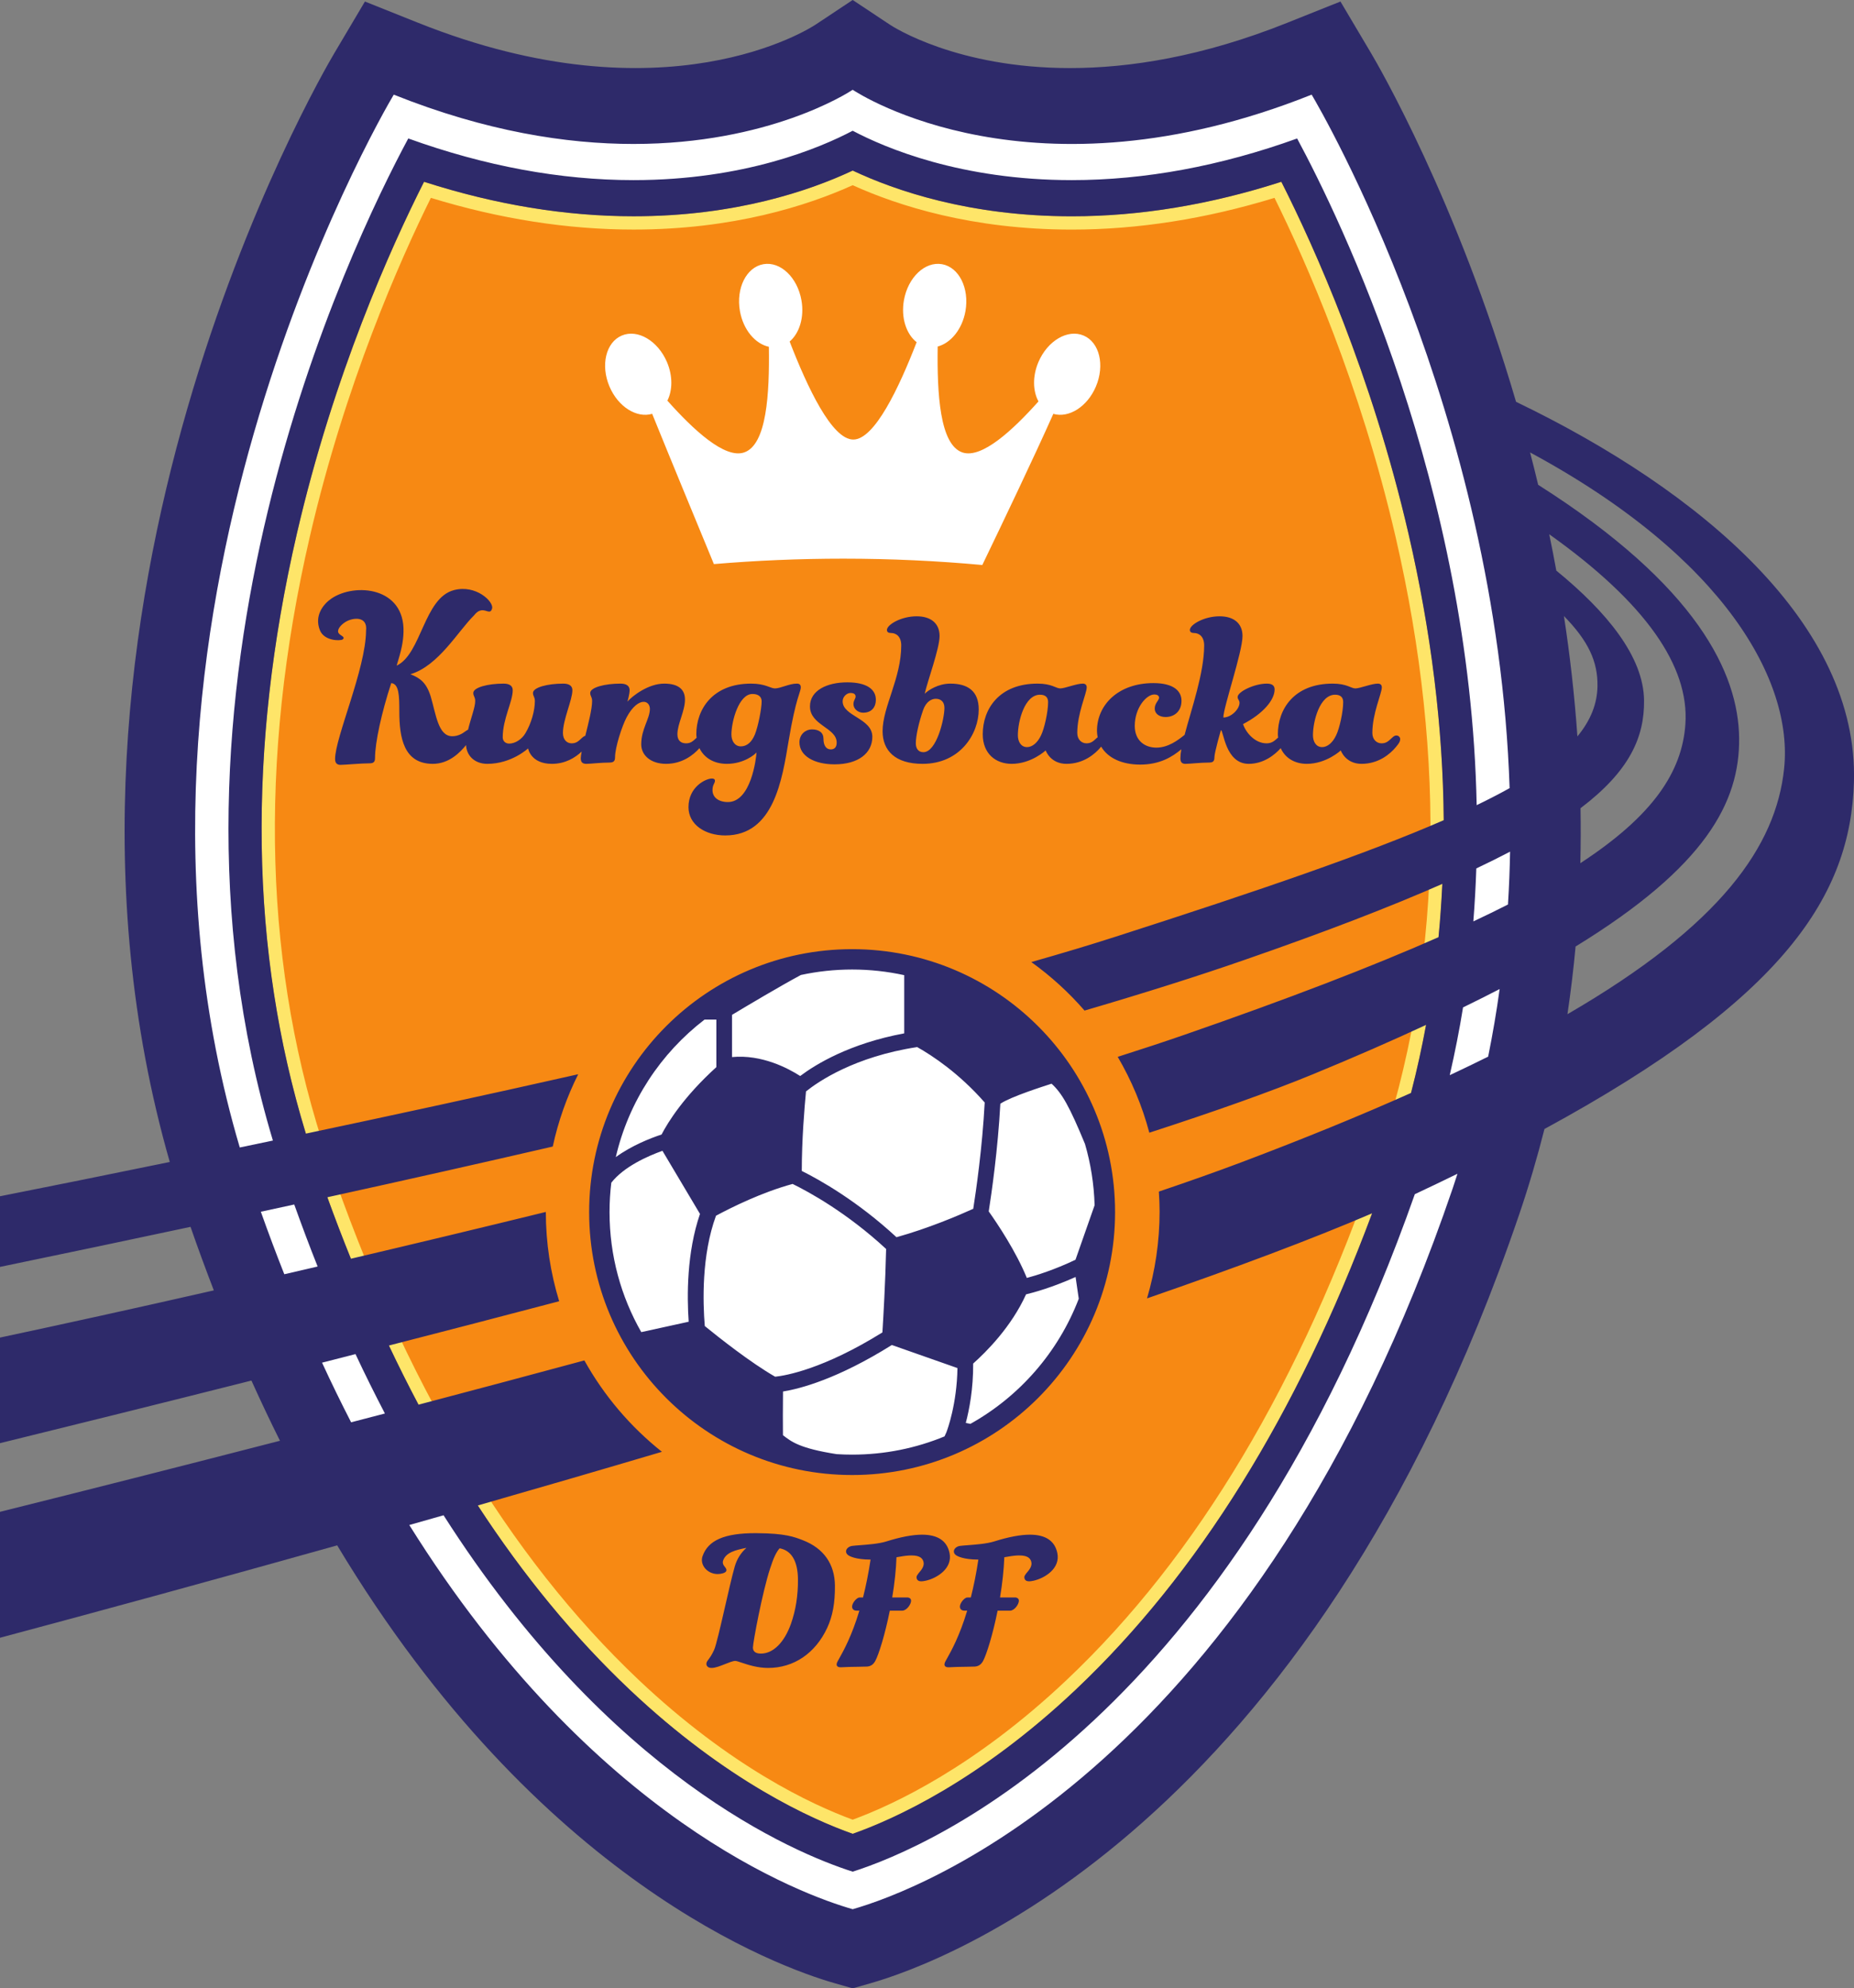
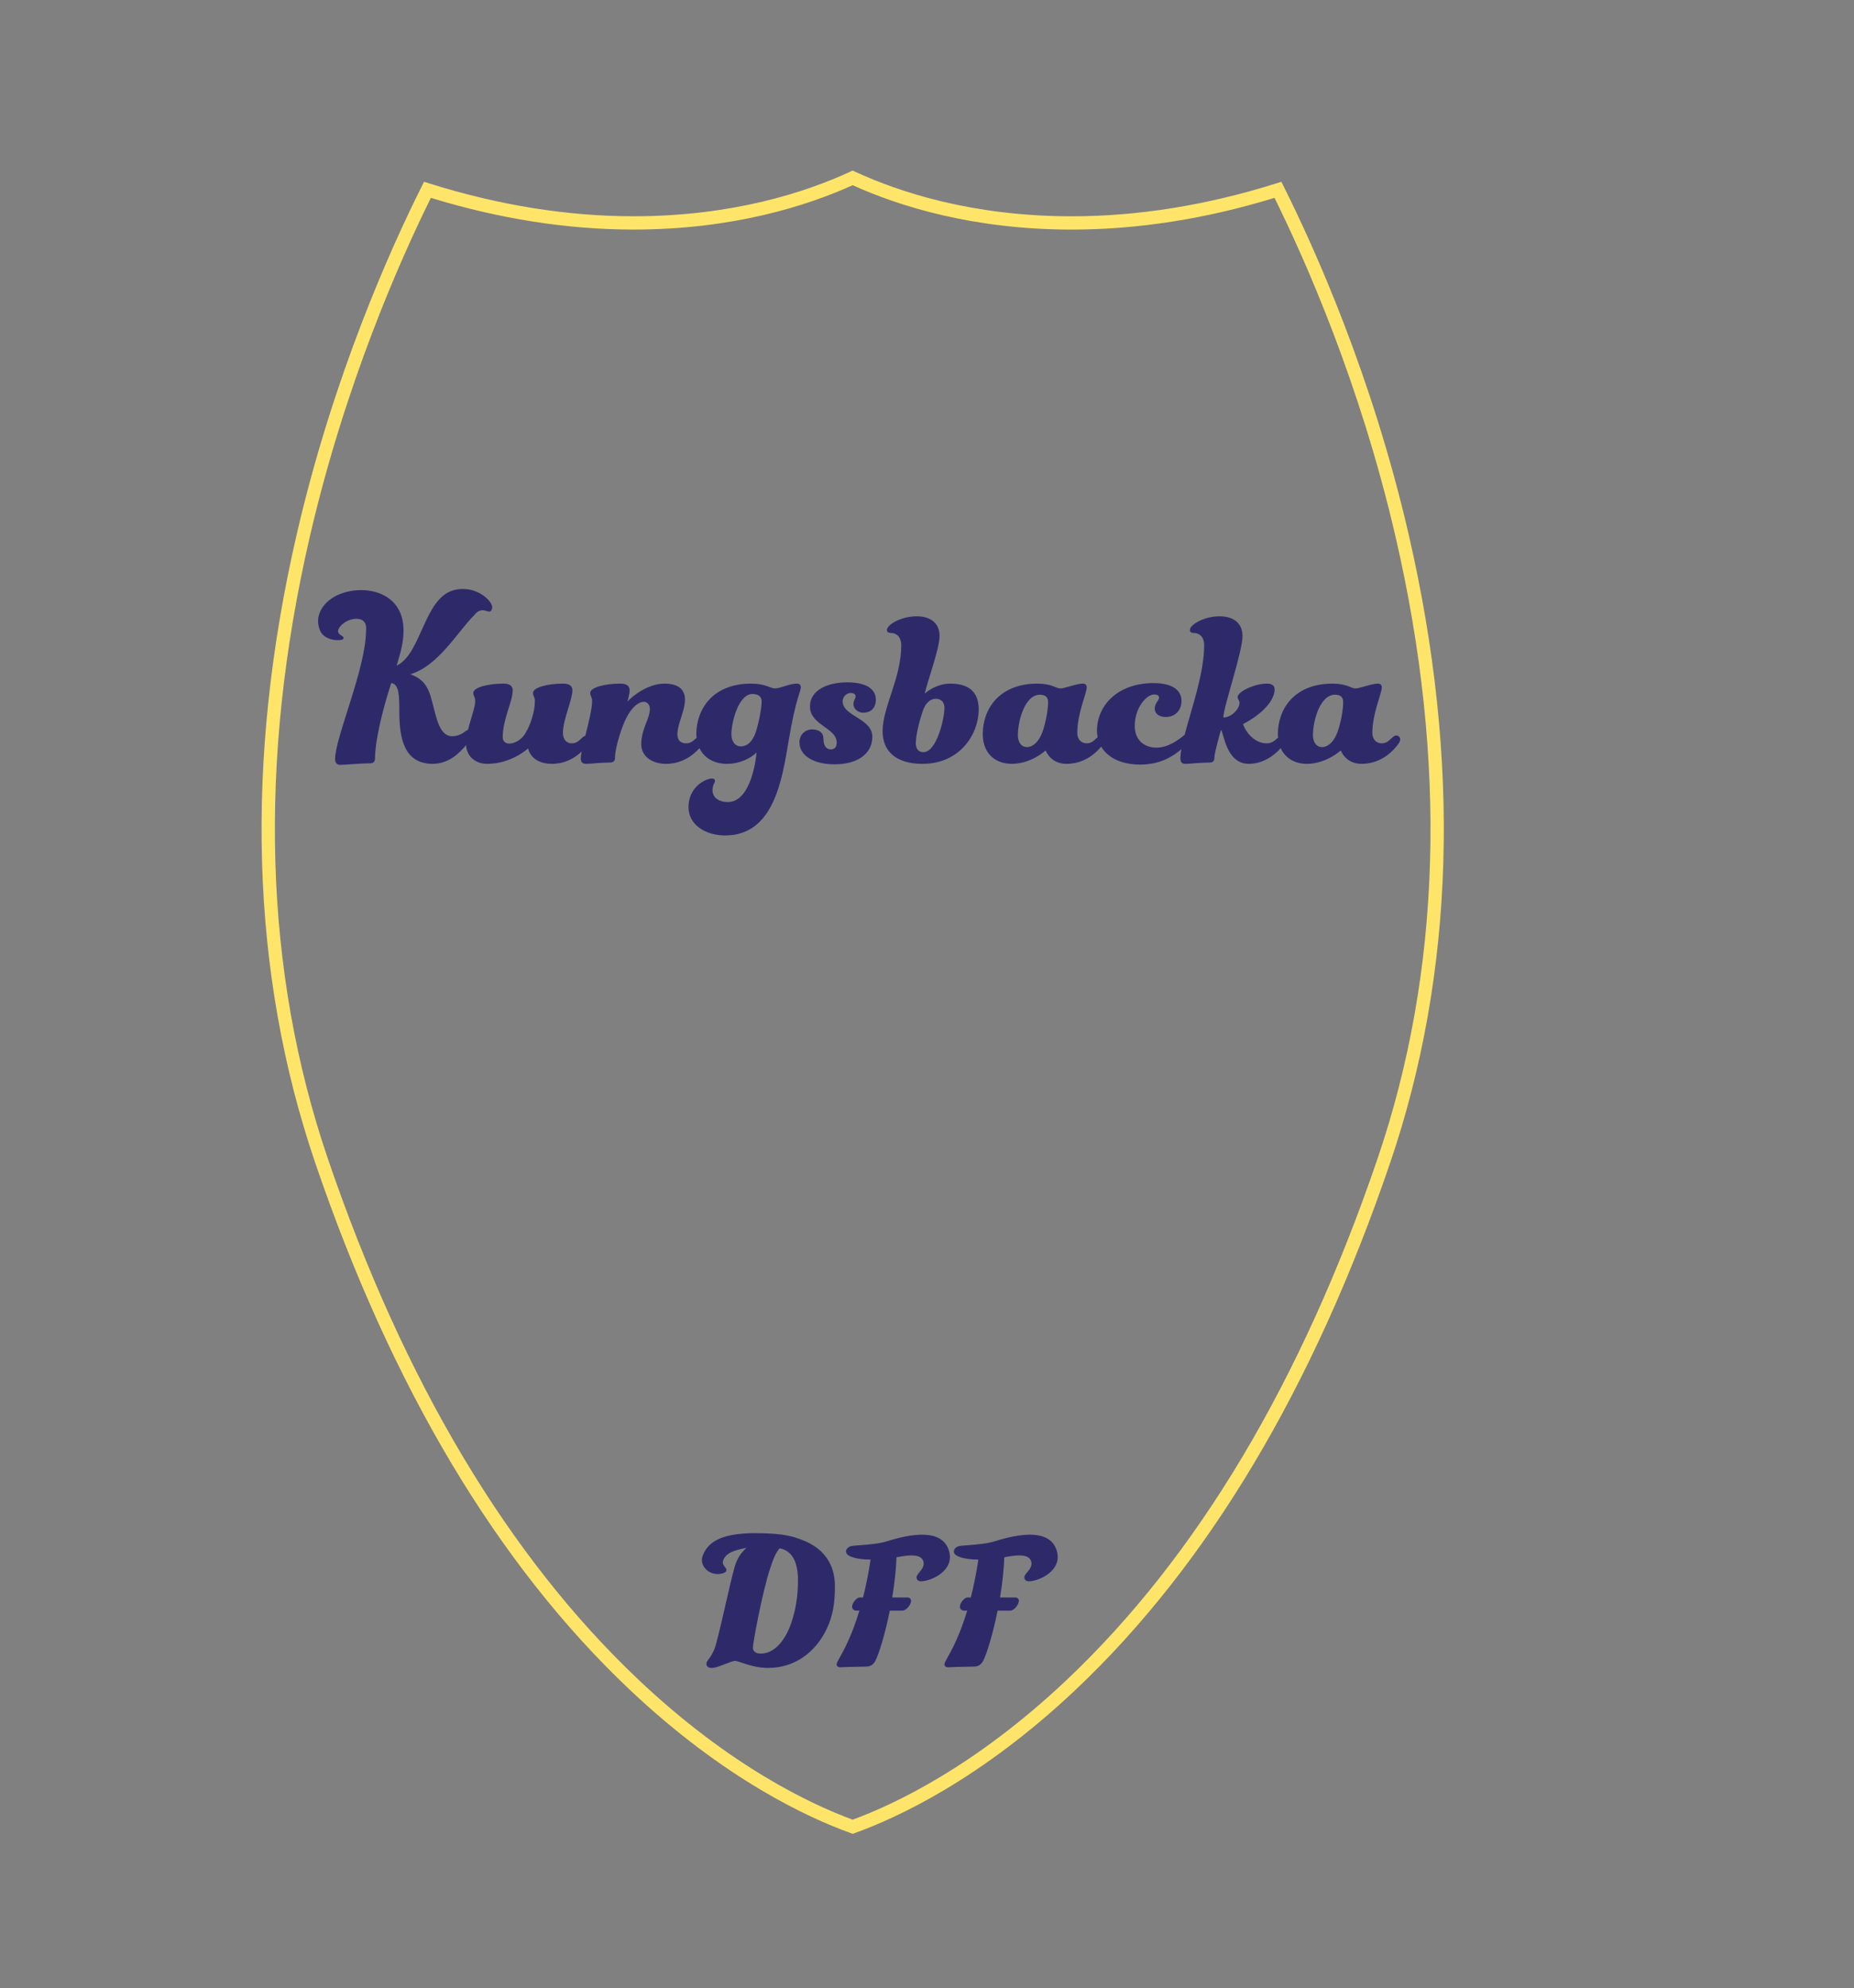
<svg xmlns="http://www.w3.org/2000/svg" xmlns:ns1="http://sodipodi.sourceforge.net/DTD/sodipodi-0.dtd" xmlns:ns2="http://www.inkscape.org/namespaces/inkscape" width="278.81" height="299.05" viewBox="0 0 278.81 299.05" version="1.2" id="svg22" ns1:docname="Kungsbacka DFF logo.svg" ns2:version="0.92.4 (5da689c313, 2019-01-14)">
  <rect x="0" y="0" width="278.81" height="299.05" fill="#808080" stroke="none" />
  <ns1:namedview pagecolor="#ffffff" bordercolor="#666666" borderopacity="1" objecttolerance="10" gridtolerance="10" guidetolerance="10" ns2:pageopacity="0" ns2:pageshadow="2" ns2:window-width="1366" ns2:window-height="705" id="namedview24" showgrid="false" ns2:zoom="1.1837486" ns2:cx="156.30624" ns2:cy="199.36771" ns2:window-x="-8" ns2:window-y="-8" ns2:window-maximized="1" ns2:current-layer="svg22" />
  <defs id="defs5">
    <clipPath id="clip1">
      <path d="M 0 0 L 278.809 0 L 278.809 299.051 L 0 299.051 Z M 0 0" id="path2" />
    </clipPath>
  </defs>
  <g id="surface52">
-     <path style=" stroke:none;fill-rule:nonzero;fill:rgb(96.538%,53.754%,7.613%);fill-opacity:1;" d="M 63.77 27.34 C 58.836 37.09 50.203 56.23 44.645 80.258 C 36.73 114.473 37.668 146.34 47.426 174.965 C 58.938 208.727 74.844 235.363 94.703 254.137 C 109.285 267.922 122.188 273.676 128.23 275.805 C 134.273 273.676 147.176 267.922 161.758 254.141 C 181.617 235.367 197.523 208.73 209.035 174.965 C 218.793 146.344 219.727 114.48 211.812 80.262 C 206.258 56.238 197.625 37.094 192.691 27.34 C 181.996 30.785 171.414 32.531 161.188 32.531 C 145.746 32.531 134.516 28.617 128.227 25.652 C 121.93 28.613 110.691 32.527 95.27 32.527 C 85.039 32.527 74.461 30.781 63.77 27.34" id="path7" />
-     <path style=" stroke:none;fill-rule:nonzero;fill:rgb(100%,100%,100%);fill-opacity:1;" d="M 164.805 58.137 C 166.172 54.914 165.344 51.48 162.957 50.469 C 160.57 49.453 157.523 51.246 156.156 54.465 C 155.25 56.605 155.324 58.82 156.168 60.375 C 152.324 64.676 147.637 69.035 144.73 68.047 C 141.324 66.891 140.906 59.188 141.012 52.117 C 142.98 51.598 144.703 49.527 145.188 46.789 C 145.793 43.344 144.215 40.184 141.66 39.734 C 139.105 39.285 136.543 41.711 135.934 45.16 C 135.469 47.797 136.293 50.254 137.848 51.469 C 135.176 58.359 131.516 66.109 128.316 66.109 C 125.105 66.109 121.426 58.281 118.75 51.367 C 120.219 50.117 120.977 47.719 120.523 45.16 C 119.918 41.711 117.352 39.285 114.801 39.734 C 112.242 40.184 110.664 43.344 111.273 46.789 C 111.77 49.609 113.586 51.723 115.625 52.156 C 115.73 59.219 115.309 66.891 111.906 68.047 C 108.973 69.043 104.227 64.594 100.363 60.258 C 101.141 58.711 101.188 56.547 100.305 54.465 C 98.934 51.246 95.891 49.453 93.504 50.469 C 91.117 51.48 90.289 54.914 91.656 58.137 C 92.953 61.191 95.754 62.93 98.074 62.238 C 100.816 69 104.555 78.051 107.359 84.84 C 113.637 84.309 120.145 84.023 126.812 84.023 C 134 84.023 140.992 84.359 147.723 84.977 C 150.996 78.172 155.363 69.051 158.402 62.242 C 160.723 62.922 163.512 61.184 164.805 58.137 M 100.426 154.582 C 93.023 161.984 88.945 171.828 88.945 182.301 C 88.945 192.77 93.023 202.613 100.426 210.016 C 107.828 217.418 117.672 221.496 128.145 221.496 C 138.613 221.496 148.461 217.418 155.863 210.016 C 163.266 202.613 167.344 192.77 167.344 182.301 C 167.344 171.828 163.266 161.984 155.863 154.582 C 148.461 147.176 138.613 143.098 128.145 143.098 C 117.672 143.098 107.828 147.176 100.426 154.582" id="path9" />
    <path style=" stroke:none;fill-rule:nonzero;fill:rgb(18.358%,16.479%,41.597%);fill-opacity:1;" d="M 210.562 111.152 C 210.562 110.922 210.359 110.617 209.992 110.617 C 209.75 110.617 209.586 110.73 209.301 111 C 208.773 111.492 208.449 111.797 207.758 111.797 C 207.027 111.797 206.379 111.227 206.379 110.238 C 206.379 107.27 207.801 104.301 207.801 103.387 C 207.801 102.969 207.555 102.816 207.191 102.816 C 206.258 102.816 204.512 103.539 203.82 103.539 C 203.172 103.539 202.562 102.816 200.41 102.816 C 194.605 102.816 192.168 106.66 192.168 110.43 C 192.168 110.605 192.195 110.762 192.211 110.934 C 192.18 110.957 192.16 110.969 192.129 111 C 191.602 111.492 191.195 111.797 190.465 111.797 C 188.758 111.797 187.379 110.238 186.93 108.906 C 189.934 107.344 191.68 105.289 191.68 103.691 C 191.68 103.121 191.316 102.816 190.504 102.816 C 188.637 102.816 186.117 104.031 186.117 104.832 C 186.117 105.215 186.402 105.289 186.402 105.707 C 186.402 106.621 185.184 107.914 183.969 107.914 C 183.969 106.395 186.852 98.059 186.852 95.66 C 186.852 93.758 185.551 92.691 183.398 92.691 C 181.086 92.691 178.934 93.945 178.934 94.746 C 178.934 95.051 179.176 95.203 179.539 95.203 C 180.395 95.203 181.086 95.812 181.086 97.066 C 181.086 101.227 179.168 106.625 178.145 110.52 C 177.168 111.316 175.676 112.445 173.898 112.445 C 172.191 112.445 170.648 111.418 170.648 109.172 C 170.648 106.469 172.395 104.453 173.574 104.453 C 174.059 104.453 174.305 104.641 174.305 104.945 C 174.262 105.402 173.652 105.746 173.652 106.582 C 173.652 107.344 174.344 107.84 175.277 107.84 C 176.617 107.84 177.676 106.965 177.676 105.402 C 177.676 103.957 176.535 102.738 173.449 102.738 C 168.215 102.738 164.965 105.977 164.965 109.934 C 164.965 110.266 165.012 110.578 165.07 110.883 C 165.02 110.926 164.98 110.945 164.926 111 C 164.398 111.492 164.074 111.797 163.383 111.797 C 162.652 111.797 162.004 111.227 162.004 110.238 C 162.004 107.27 163.422 104.301 163.422 103.387 C 163.422 102.969 163.18 102.816 162.812 102.816 C 161.879 102.816 160.133 103.539 159.445 103.539 C 158.793 103.539 158.184 102.816 156.031 102.816 C 150.227 102.816 147.789 106.66 147.789 110.43 C 147.789 113.359 149.738 114.883 152.137 114.883 C 155.098 114.883 157.25 112.863 157.25 112.863 C 157.25 112.863 157.941 114.883 160.379 114.883 C 162.938 114.883 164.684 113.398 165.535 112.367 C 165.559 112.34 165.57 112.32 165.594 112.289 C 166.598 114.02 168.746 114.996 171.461 114.996 C 174.426 114.996 176.309 113.82 177.652 112.691 C 177.562 113.199 177.512 113.656 177.512 114.043 C 177.512 114.691 177.797 114.883 178.281 114.883 C 178.934 114.883 180.555 114.691 181.773 114.691 C 182.383 114.691 182.629 114.539 182.629 113.891 C 182.629 113.168 183.602 109.82 183.602 109.82 C 184.008 109.82 184.25 114.883 187.785 114.883 C 189.988 114.883 191.672 113.57 192.598 112.523 C 193.293 114.074 194.781 114.883 196.512 114.883 C 199.477 114.883 201.629 112.863 201.629 112.863 C 201.629 112.863 202.32 114.883 204.754 114.883 C 207.312 114.883 209.059 113.398 209.91 112.367 C 210.316 111.875 210.562 111.57 210.562 111.152 M 157.617 105.594 C 157.617 107.078 157.047 109.59 156.562 110.578 C 156.031 111.723 155.223 112.367 154.449 112.367 C 153.559 112.367 153.07 111.57 153.07 110.578 C 153.07 108.488 154.086 104.488 156.398 104.488 C 157.25 104.488 157.617 104.91 157.617 105.594 M 201.992 105.594 C 201.992 107.078 201.426 109.59 200.938 110.578 C 200.41 111.723 199.598 112.367 198.828 112.367 C 197.934 112.367 197.445 111.57 197.445 110.578 C 197.445 108.488 198.461 104.488 200.777 104.488 C 201.629 104.488 201.992 104.91 201.992 105.594 M 147.184 106.699 C 147.184 103.883 145.477 102.816 142.918 102.816 C 141.094 102.816 139.59 103.805 139.062 104.34 C 139.426 102.586 141.297 97.562 141.297 95.66 C 141.297 93.758 139.996 92.691 137.844 92.691 C 135.531 92.691 133.379 93.945 133.379 94.746 C 133.379 95.051 133.582 95.203 133.988 95.203 C 134.84 95.203 135.531 95.812 135.531 97.066 C 135.531 102.016 132.727 106.316 132.727 109.973 C 132.727 112.863 134.598 114.883 138.738 114.883 C 144.383 114.883 147.184 110.391 147.184 106.699 M 142.027 106.469 C 142.027 108.105 140.848 113.129 138.859 113.129 C 138.09 113.129 137.723 112.559 137.723 111.797 C 137.723 110.695 138.168 108.676 138.816 106.812 C 139.266 105.52 140.078 105.098 140.727 105.098 C 141.457 105.098 142.027 105.52 142.027 106.469 M 131.715 105.25 C 131.715 103.691 130.371 102.625 127.41 102.625 C 124.363 102.625 121.805 103.844 121.805 106.242 C 121.805 109.098 125.824 109.438 125.824 111.684 C 125.824 112.367 125.5 112.711 124.934 112.711 C 124.203 112.711 123.836 112.066 123.836 111.113 C 123.836 110.199 123.188 109.703 122.09 109.703 C 121.156 109.703 120.223 110.43 120.223 111.645 C 120.223 113.699 122.457 114.957 125.5 114.957 C 129.074 114.957 131.184 113.281 131.184 110.809 C 131.184 108.031 126.719 107.727 126.719 105.48 C 126.719 104.758 127.367 104.223 127.898 104.223 C 128.344 104.223 128.668 104.375 128.668 104.758 C 128.668 105.098 128.344 105.328 128.344 105.898 C 128.344 106.621 129.031 107.191 129.805 107.191 C 131.145 107.191 131.715 106.277 131.715 105.25 M 118.598 111.418 C 119.695 104.871 120.426 104.07 120.426 103.387 C 120.426 102.969 120.223 102.816 119.816 102.816 C 118.68 102.816 117.383 103.539 116.527 103.539 C 115.879 103.539 115.105 102.816 112.953 102.816 C 107.148 102.816 104.715 106.699 104.715 110.43 C 104.715 110.613 104.742 110.785 104.762 110.961 C 104.742 110.977 104.73 110.98 104.715 111 C 104.188 111.492 103.859 111.797 103.172 111.797 C 102.441 111.797 101.871 111.418 101.871 110.43 C 101.871 108.867 103.008 106.965 103.008 105.215 C 103.008 103.766 102.113 102.816 99.883 102.816 C 97.484 102.816 95.09 104.68 94.359 105.52 C 94.359 105.52 94.684 104.414 94.684 103.805 C 94.684 103.156 94.199 102.816 93.305 102.816 C 90.949 102.816 88.758 103.387 88.758 104.223 C 88.758 104.719 89.043 104.797 89.043 105.441 C 89.043 106.609 88.496 108.758 88.02 110.664 C 87.859 110.711 87.711 110.801 87.5 111 C 86.973 111.492 86.648 111.797 85.957 111.797 C 85.227 111.797 84.656 111.227 84.656 110.238 C 84.656 108.219 86.078 105.289 86.078 103.805 C 86.078 103.156 85.59 102.816 84.699 102.816 C 82.344 102.816 80.152 103.387 80.152 104.223 C 80.152 104.719 80.434 104.797 80.434 105.441 C 80.434 106.852 79.906 108.789 79.012 110.277 C 78.484 111.188 77.469 111.836 76.578 111.836 C 76.008 111.836 75.602 111.457 75.602 110.887 C 75.602 108.105 77.105 105.555 77.105 103.805 C 77.105 103.156 76.617 102.816 75.723 102.816 C 73.371 102.816 71.176 103.387 71.176 104.223 C 71.176 104.719 71.461 104.797 71.461 105.441 C 71.461 106.398 70.797 108.039 70.391 109.742 C 70.27 109.801 70.137 109.883 69.961 110.008 C 69.555 110.312 68.906 110.73 68.012 110.73 C 65.898 110.73 65.574 107.461 64.762 104.719 C 64.113 102.664 63.18 101.977 61.719 101.406 C 65.941 100.152 68.883 94.918 71.281 92.559 C 72.668 90.758 73.648 92.84 74.004 91.508 C 74.27 90.508 71.598 87.879 68.262 88.754 C 63.738 89.941 63.383 98.363 59.648 100.113 C 60.379 97.754 60.637 96.527 60.68 95.082 C 60.895 88.27 53.363 87.621 49.84 90.023 C 48.617 90.859 47.238 92.59 48.105 94.781 C 48.754 96.418 51.152 96.41 51.523 96.176 C 51.68 96.07 51.727 95.949 51.617 95.801 C 51.508 95.652 51.137 95.512 50.934 95.234 C 50.605 94.789 51.172 94.016 51.977 93.527 C 53.078 92.867 55.316 92.617 55.047 94.867 C 55.004 100.613 50.391 110.922 50.391 114.156 C 50.391 114.805 50.715 115.035 51.203 115.035 C 51.852 115.035 54.289 114.805 55.547 114.805 C 56.113 114.805 56.398 114.652 56.398 114.008 C 56.398 111.684 57.375 107.191 58.836 102.738 C 60.012 102.852 60.051 104.641 60.051 107.004 C 60.051 110.922 60.703 114.883 65.086 114.883 C 67.547 114.883 69.199 113.148 70.09 112.059 C 70.145 113.574 71.305 114.883 73.289 114.883 C 76.941 114.883 79.418 112.559 79.418 112.559 C 79.418 112.559 79.785 114.883 82.992 114.883 C 85.031 114.883 86.52 113.938 87.473 113.035 C 87.395 113.445 87.336 113.809 87.336 114.043 C 87.336 114.691 87.66 114.883 88.188 114.883 C 88.797 114.883 90.383 114.691 91.598 114.691 C 92.207 114.691 92.492 114.539 92.492 113.891 C 92.492 112.406 93.547 109.172 94.238 107.879 C 95.133 106.203 96.105 105.555 96.797 105.555 C 97.363 105.555 97.73 106.012 97.73 106.621 C 97.73 108.105 96.43 109.629 96.43 111.949 C 96.43 113.586 97.852 114.883 100.164 114.883 C 102.602 114.883 104.293 113.539 105.184 112.523 C 105.891 113.98 107.355 114.883 109.301 114.883 C 111.898 114.883 113.562 113.434 113.766 113.168 C 113.727 114.008 112.953 120.629 109.465 120.629 C 108.082 120.629 107.148 119.945 107.148 118.84 C 107.148 118.004 107.516 117.812 107.516 117.43 C 107.516 117.203 107.352 117.09 107.066 117.09 C 106.133 117.09 103.535 118.344 103.535 121.391 C 103.535 124.055 106.094 125.652 109.059 125.652 C 116.367 125.652 117.625 117.242 118.598 111.418 M 114.539 105.48 C 114.539 106.582 114.012 109.246 113.523 110.465 C 113.035 111.645 112.305 112.254 111.41 112.254 C 110.52 112.254 109.992 111.457 109.992 110.465 C 109.992 108.523 111.09 104.375 113.156 104.375 C 114.051 104.375 114.539 104.793 114.539 105.48 M 105.645 234.07 C 105.457 234.621 105.559 235.23 105.922 235.738 C 106.367 236.363 107.117 236.738 107.93 236.738 C 108.184 236.738 108.438 236.699 108.688 236.629 C 108.914 236.562 109.156 236.465 109.227 236.25 C 109.297 236.031 109.152 235.852 109.016 235.672 C 108.812 235.414 108.582 235.121 108.766 234.648 C 109.207 233.492 110.586 233.121 112.254 232.797 C 111.398 233.559 110.82 234.48 110.496 235.598 C 110.086 237.031 109.539 239.434 109.008 241.758 C 108.363 244.559 107.703 247.453 107.387 248.152 C 107.039 248.922 106.738 249.324 106.539 249.59 C 106.359 249.832 106.227 250.004 106.23 250.254 C 106.23 250.535 106.438 250.859 107.02 250.859 C 107.574 250.859 108.32 250.562 109.043 250.277 C 109.629 250.043 110.234 249.801 110.57 249.801 C 110.734 249.801 111.102 249.922 111.527 250.066 C 112.477 250.383 113.91 250.859 115.504 250.859 C 119.371 250.859 122.613 248.664 124.395 244.836 C 125.219 243.055 125.578 241.098 125.559 238.488 C 125.535 235.238 123.875 232.875 120.762 231.66 C 119.445 231.148 118.09 230.617 113.859 230.59 L 113.629 230.586 C 108.93 230.586 106.469 231.66 105.645 234.07 M 113.23 247.773 C 113.227 247.07 114.641 239.441 115.82 235.879 C 116.312 234.336 116.73 233.449 117.238 232.867 C 119.027 233.184 119.98 234.801 120 237.547 C 120.016 239.977 119.672 242.16 118.945 244.223 C 117.953 247.023 116.27 248.699 114.441 248.699 C 113.238 248.699 113.23 248.004 113.23 247.773 M 125.973 249.852 C 125.855 250.074 125.746 250.332 125.871 250.539 C 125.988 250.734 126.223 250.758 126.414 250.758 C 126.477 250.758 126.543 250.758 126.617 250.754 C 127.238 250.707 128.227 250.695 129.023 250.684 C 129.625 250.676 130.145 250.668 130.395 250.652 C 130.949 250.609 131.34 250.34 131.629 249.801 C 132.148 248.84 133.082 245.875 133.812 242.246 L 135.672 242.246 C 136.34 242.246 137.004 241.301 137.012 240.754 C 137.016 240.504 136.852 240.316 136.539 240.258 L 134.176 240.258 C 134.535 238.098 134.75 236.066 134.816 234.211 C 135 234.184 135.184 234.152 135.379 234.117 C 136.051 233.996 136.605 233.938 137.074 233.938 C 138.445 233.938 138.762 234.457 138.879 234.906 C 139.051 235.555 138.512 236.18 138.223 236.512 L 138.129 236.625 L 138.031 236.77 C 137.887 236.969 137.773 237.129 137.859 237.41 C 137.941 237.688 138.176 237.832 138.547 237.832 C 138.73 237.832 138.957 237.797 139.242 237.734 C 140.883 237.363 143.297 235.902 142.789 233.551 C 142.398 231.734 141.012 230.816 138.664 230.816 C 137.246 230.816 135.441 231.156 133.301 231.832 C 132.18 232.184 130.547 232.305 129.355 232.395 C 128.871 232.43 128.453 232.465 128.152 232.504 C 127.715 232.559 127.336 232.848 127.246 233.191 C 127.184 233.453 127.289 233.707 127.543 233.891 C 127.758 234.047 128.637 234.555 130.918 234.562 C 130.617 236.574 130.234 238.488 129.785 240.258 L 129.172 240.266 C 128.688 240.422 128.148 241.141 128.141 241.633 C 128.137 241.848 128.227 241.98 128.301 242.059 C 128.422 242.184 128.602 242.246 128.84 242.246 L 129.234 242.246 C 128.086 246.07 126.863 248.254 126.203 249.438 Z M 142.184 249.852 C 142.066 250.074 141.961 250.332 142.086 250.539 C 142.199 250.734 142.434 250.758 142.629 250.758 C 142.688 250.758 142.754 250.758 142.828 250.754 C 143.449 250.707 144.438 250.695 145.234 250.684 C 145.836 250.676 146.355 250.668 146.605 250.652 C 147.16 250.609 147.551 250.34 147.844 249.801 C 148.359 248.836 149.293 245.875 150.023 242.246 L 151.883 242.246 C 152.551 242.246 153.215 241.301 153.223 240.754 C 153.227 240.504 153.062 240.316 152.754 240.258 L 150.387 240.258 C 150.746 238.098 150.961 236.066 151.031 234.211 C 151.211 234.184 151.395 234.152 151.59 234.117 C 152.262 233.996 152.816 233.938 153.285 233.938 C 154.656 233.938 154.973 234.457 155.09 234.906 C 155.262 235.555 154.723 236.18 154.434 236.516 L 154.34 236.625 L 154.242 236.766 C 154.098 236.969 153.984 237.129 154.07 237.41 C 154.156 237.688 154.387 237.832 154.762 237.832 C 154.941 237.832 155.172 237.797 155.457 237.734 C 157.098 237.363 159.508 235.902 159 233.551 C 158.609 231.734 157.223 230.816 154.879 230.816 C 153.461 230.816 151.652 231.156 149.512 231.832 C 148.391 232.184 146.762 232.305 145.57 232.395 C 145.086 232.43 144.664 232.465 144.363 232.504 C 143.926 232.559 143.547 232.848 143.461 233.191 C 143.395 233.453 143.5 233.707 143.754 233.891 C 143.973 234.047 144.848 234.555 147.129 234.562 C 146.828 236.578 146.445 238.488 145.996 240.258 L 145.383 240.266 C 144.898 240.422 144.359 241.141 144.352 241.633 C 144.352 241.852 144.438 241.984 144.512 242.059 C 144.637 242.184 144.816 242.246 145.051 242.246 L 145.449 242.246 C 144.297 246.07 143.078 248.254 142.414 249.438 L 142.184 249.852" id="path11" />
    <path style=" stroke:none;fill-rule:nonzero;fill:rgb(99.42%,89.781%,41.133%);fill-opacity:1;" d="M 128.23 275.805 L 127.895 275.684 C 121.625 273.43 108.98 267.633 94.703 254.137 C 74.844 235.363 58.941 208.727 47.426 174.961 C 37.668 146.34 36.73 114.477 44.645 80.258 C 50.145 56.477 58.746 37.371 63.387 28.102 L 63.77 27.34 L 64.582 27.598 C 74.988 30.867 85.312 32.527 95.27 32.527 C 110.191 32.527 121.199 28.895 127.809 25.848 L 128.227 25.652 L 128.645 25.848 C 135.246 28.895 146.246 32.531 161.18 32.531 L 161.188 32.531 C 171.145 32.531 181.469 30.871 191.883 27.598 L 192.691 27.34 L 193.074 28.102 C 197.715 37.375 206.316 56.477 211.812 80.262 C 219.727 114.48 218.793 146.344 209.031 174.961 C 197.523 208.73 181.617 235.367 161.758 254.137 C 147.48 267.633 134.836 273.43 128.57 275.684 Z M 64.797 29.758 C 60.121 39.207 51.902 57.762 46.594 80.707 C 38.766 114.559 39.684 146.051 49.32 174.316 C 60.727 207.77 76.457 234.137 96.074 252.684 C 109.836 265.688 122 271.395 128.23 273.68 C 134.461 271.395 146.625 265.691 160.387 252.684 C 180.004 234.141 195.734 207.773 207.141 174.316 C 216.777 146.059 217.695 114.562 209.863 80.711 C 204.559 57.762 196.34 39.207 191.664 29.758 C 181.336 32.926 171.086 34.531 161.188 34.531 L 161.18 34.531 C 146.195 34.531 135.051 30.945 128.227 27.855 C 121.395 30.945 110.242 34.527 95.27 34.527 C 85.371 34.527 75.125 32.926 64.797 29.758" id="path13" />
    <g clip-path="url(#clip1)" id="g17" clip-rule="nonzero">
-       <path style=" stroke:none;fill-rule:nonzero;fill:rgb(18.358%,16.479%,41.597%);fill-opacity:1;" d="M 278.801 117.578 C 279.469 93.934 255.891 73.879 227.988 60.434 C 219.109 30.152 207.215 9.73 206.199 8.016 L 201.582 0.23 L 193.562 3.434 C 180.781 8.547 169.828 10.238 160.918 10.238 C 143.941 10.238 134.391 4.09 133.797 3.695 L 128.23 -0.004 L 122.668 3.691 C 121.762 4.297 100.02 18.273 62.898 3.434 L 54.879 0.23 L 50.266 8.016 C 48.207 11.48 1.66 91.422 25.531 174.762 C 15.961 176.73 7.27 178.48 0 179.918 L 0 190.543 C 9.926 188.488 19.461 186.484 28.652 184.52 C 29.793 187.797 30.961 190.98 32.156 194.074 C 20.438 196.742 9.512 199.148 0 201.172 L 0 217.055 C 11.344 214.266 24.195 211.074 37.812 207.637 C 39.219 210.758 40.648 213.777 42.102 216.691 C 26.934 220.609 12.566 224.246 0 227.379 L 0 246.32 C 14.977 242.316 32.363 237.57 50.707 232.422 C 81.035 282.926 117.055 295.855 125.516 298.273 L 128.23 299.051 L 130.945 298.273 C 141.695 295.199 196.914 275.184 228.441 182.715 C 229.91 178.402 231.172 174.098 232.262 169.801 C 268.438 150.137 278.316 134.602 278.801 117.578 M 217.113 123.355 C 205.562 128.391 189.375 133.934 167.82 140.863 C 163.988 142.098 159.711 143.379 155.094 144.695 C 158.039 146.809 160.727 149.258 163.098 151.992 C 172.188 149.324 180.133 146.809 186.984 144.43 C 199.184 140.203 208.992 136.422 216.898 132.941 C 216.766 135.633 216.59 138.305 216.328 140.953 C 206.215 145.422 193.676 150.234 178.164 155.617 C 175.078 156.688 171.695 157.801 168.086 158.949 C 170.152 162.48 171.766 166.309 172.84 170.359 C 182.609 167.188 191.004 164.219 197.441 161.57 C 203.695 158.996 209.32 156.531 214.453 154.148 C 213.812 157.598 213.07 161.012 212.195 164.379 C 204.645 167.754 196.156 171.234 186.609 174.836 C 182.934 176.219 178.789 177.688 174.273 179.215 C 174.336 180.203 174.383 181.203 174.383 182.211 C 174.383 186.75 173.715 191.133 172.492 195.277 C 185.668 190.723 197.242 186.391 206.34 182.484 C 195.086 212.695 180.113 236.785 161.758 254.141 C 147.176 267.922 134.273 273.676 128.23 275.805 C 122.188 273.676 109.285 267.922 94.703 254.137 C 86.379 246.266 78.758 237 71.855 226.422 C 81.039 223.785 90.324 221.086 99.543 218.352 C 94.812 214.59 90.836 209.922 87.879 204.609 C 79.566 206.855 71.203 209.086 62.941 211.262 C 61.41 208.375 59.93 205.41 58.488 202.367 C 66.93 200.199 75.512 197.969 84.09 195.707 C 82.789 191.457 82.086 186.949 82.082 182.277 C 72.223 184.695 62.363 187.059 52.773 189.312 C 51.555 186.293 50.371 183.215 49.23 180.066 C 61.215 177.438 72.5 174.898 83.125 172.441 C 83.949 168.617 85.246 164.973 86.953 161.566 C 73.078 164.695 59.105 167.727 46 170.496 C 37.609 143.035 37.141 112.707 44.645 80.258 C 50.203 56.23 58.836 37.09 63.77 27.34 C 74.461 30.781 85.039 32.527 95.27 32.527 C 110.691 32.527 121.93 28.613 128.227 25.652 C 134.516 28.617 145.746 32.531 161.188 32.531 C 171.414 32.531 181.996 30.785 192.691 27.34 C 197.625 37.094 206.258 56.238 211.812 80.262 C 215.242 95.094 217.004 109.48 217.113 123.355 M 232.98 80.355 C 247.559 90.723 254.027 100.234 253.457 108.867 C 252.977 116.102 248.559 122.699 237.656 129.824 C 237.723 127.047 237.73 124.289 237.684 121.555 C 245.043 115.98 247.301 110.891 247.238 105.34 C 247.168 98.754 241.621 92.016 234.043 85.82 C 233.703 83.977 233.355 82.152 232.98 80.355 M 240.234 103.203 C 240.191 105.859 239.211 108.34 237.215 110.758 C 236.781 104.562 236.09 98.516 235.191 92.656 C 238.871 96.422 240.289 99.492 240.234 103.203 M 268.301 115.586 C 267.09 127.219 258.844 139.117 235.719 152.535 C 236.223 149.125 236.633 145.727 236.941 142.355 C 256.461 130.387 261.641 120.656 261.535 111.012 C 261.434 101.359 255.344 88.176 231.316 72.918 C 230.922 71.273 230.516 69.645 230.098 68.047 C 259.477 83.902 269.664 102.531 268.301 115.586 M 128.145 142.754 C 106.305 142.754 88.598 160.461 88.598 182.301 C 88.598 204.141 106.305 221.844 128.145 221.844 C 149.984 221.844 167.688 204.141 167.688 182.301 C 167.688 160.461 149.984 142.754 128.145 142.754 M 117.75 209.285 C 120.359 208.859 125.973 207.391 134.117 202.289 L 143.984 205.758 C 143.902 211.168 142.473 215.027 142.316 215.434 L 142.039 216.035 C 137.758 217.805 133.062 218.777 128.145 218.777 C 127.359 218.777 126.586 218.754 125.812 218.703 C 120.293 217.84 119.016 216.848 117.742 215.852 C 117.727 214.773 117.719 211.238 117.75 209.285 M 107.676 182.844 C 110.055 181.566 114.609 179.309 119.195 178.066 C 121.68 179.281 127.375 182.398 133.258 187.848 C 133.145 192.852 132.848 198.008 132.699 200.395 C 123.844 205.906 118.188 206.887 116.57 207.059 C 112.863 204.934 108.121 201.176 105.988 199.438 C 105.691 195.836 105.492 188.773 107.676 182.844 M 91.93 177.879 C 93.836 175.445 97.438 173.863 99.621 173.082 L 105.266 182.574 C 103.266 188.395 103.297 194.922 103.566 198.789 L 96.438 200.352 C 93.398 195.027 91.664 188.867 91.664 182.301 C 91.664 180.801 91.754 179.324 91.93 177.879 M 107.727 160.496 C 102.84 164.93 100.469 168.742 99.488 170.629 C 97.84 171.176 95 172.281 92.605 174.031 C 94.539 165.668 99.359 158.406 105.953 153.344 L 107.727 153.344 Z M 135.98 155.418 C 127.758 156.945 122.66 160.082 120.336 161.832 C 118.523 160.668 114.547 158.559 110.086 158.984 L 110.086 152.633 C 112.355 151.27 117.379 148.277 120.441 146.637 C 122.926 146.102 125.504 145.816 128.145 145.816 C 130.832 145.816 133.453 146.113 135.98 146.664 Z M 148.082 165.816 C 147.723 172.633 146.773 179.172 146.359 181.805 C 144.09 182.832 139.562 184.758 134.816 186.078 C 128.953 180.652 123.34 177.488 120.574 176.109 C 120.574 171.41 120.977 166.574 121.211 164.148 C 123.027 162.688 128.488 158.922 137.926 157.48 C 140.223 158.773 144.219 161.41 148.082 165.816 M 154.301 194.672 C 155.363 194.418 158.203 193.656 161.75 192.059 L 162.227 195.332 C 159.156 203.352 153.344 210.008 145.93 214.152 L 145.238 214.004 C 145.766 212.012 146.371 208.879 146.348 205.078 C 148.312 203.332 152.094 199.555 154.301 194.672 M 158.137 162.988 C 159.695 164.406 160.828 166.391 163.164 172.055 C 164.02 174.988 164.52 178.078 164.609 181.27 L 161.734 189.469 C 158.559 190.984 155.836 191.824 154.418 192.203 C 152.797 188.23 150.043 184.113 148.688 182.195 C 149.105 179.535 150.062 172.922 150.434 166.004 C 152.02 164.934 156.938 163.379 158.137 162.988" id="path15" />
-     </g>
-     <path style=" stroke:none;fill-rule:nonzero;fill:rgb(100%,100%,100%);fill-opacity:1;" d="M 227.09 128.09 C 225.516 128.914 223.82 129.758 222.012 130.613 C 221.922 133.254 221.777 135.906 221.566 138.578 C 223.391 137.723 225.133 136.875 226.773 136.039 C 226.941 133.371 227.043 130.723 227.09 128.09 M 42.754 191.648 C 44.41 191.262 46.082 190.875 47.766 190.484 C 46.566 187.48 45.395 184.355 44.25 181.156 C 42.582 181.52 40.918 181.883 39.227 182.246 C 40.375 185.48 41.551 188.609 42.754 191.648 M 225.52 148.754 C 223.77 149.66 221.926 150.582 220.016 151.516 C 219.473 154.898 218.797 158.297 218.016 161.707 C 220.004 160.77 221.945 159.84 223.793 158.918 C 224.48 155.516 225.059 152.129 225.52 148.754 M 66.703 227.898 C 64.98 228.391 63.262 228.879 61.551 229.363 C 89.219 273.656 120.688 284.988 128.23 287.145 L 128.234 287.145 C 138.086 284.328 188.758 265.855 218.461 178.727 C 218.711 177.996 218.941 177.262 219.18 176.531 C 217.105 177.547 214.977 178.57 212.766 179.605 C 184.961 258.551 140.008 277.746 128.23 281.5 C 119.367 278.672 91.703 267.098 66.703 227.898 M 57.883 212.59 C 56.391 209.723 54.91 206.758 53.461 203.656 C 51.777 204.09 50.098 204.52 48.43 204.945 C 49.859 208.051 51.324 211.035 52.801 213.914 C 54.488 213.477 56.184 213.031 57.883 212.59 M 128.23 13.504 C 127.5 13.988 115.605 21.648 95.27 21.652 C 85.207 21.652 73.082 19.777 59.215 14.234 C 57.258 17.527 12.801 93.891 36.059 172.582 C 37.699 172.242 39.363 171.895 41.039 171.539 C 20.641 103.598 52.648 37.09 61.398 20.824 C 72.93 24.984 84.305 27.09 95.27 27.09 C 111.902 27.09 123.301 22.262 128.23 19.664 C 133.152 22.266 144.539 27.094 161.188 27.09 C 172.152 27.09 183.531 24.984 195.066 20.828 C 201.602 32.98 221.117 73.199 222.066 121.094 C 223.852 120.23 225.508 119.379 227.02 118.535 C 225.148 62.109 198.742 16.754 197.25 14.234 C 155.324 30.992 129.32 14.227 128.23 13.504 M 59.215 14.234 L 59.215 14.234" id="path19" />
+       </g>
  </g>
</svg>